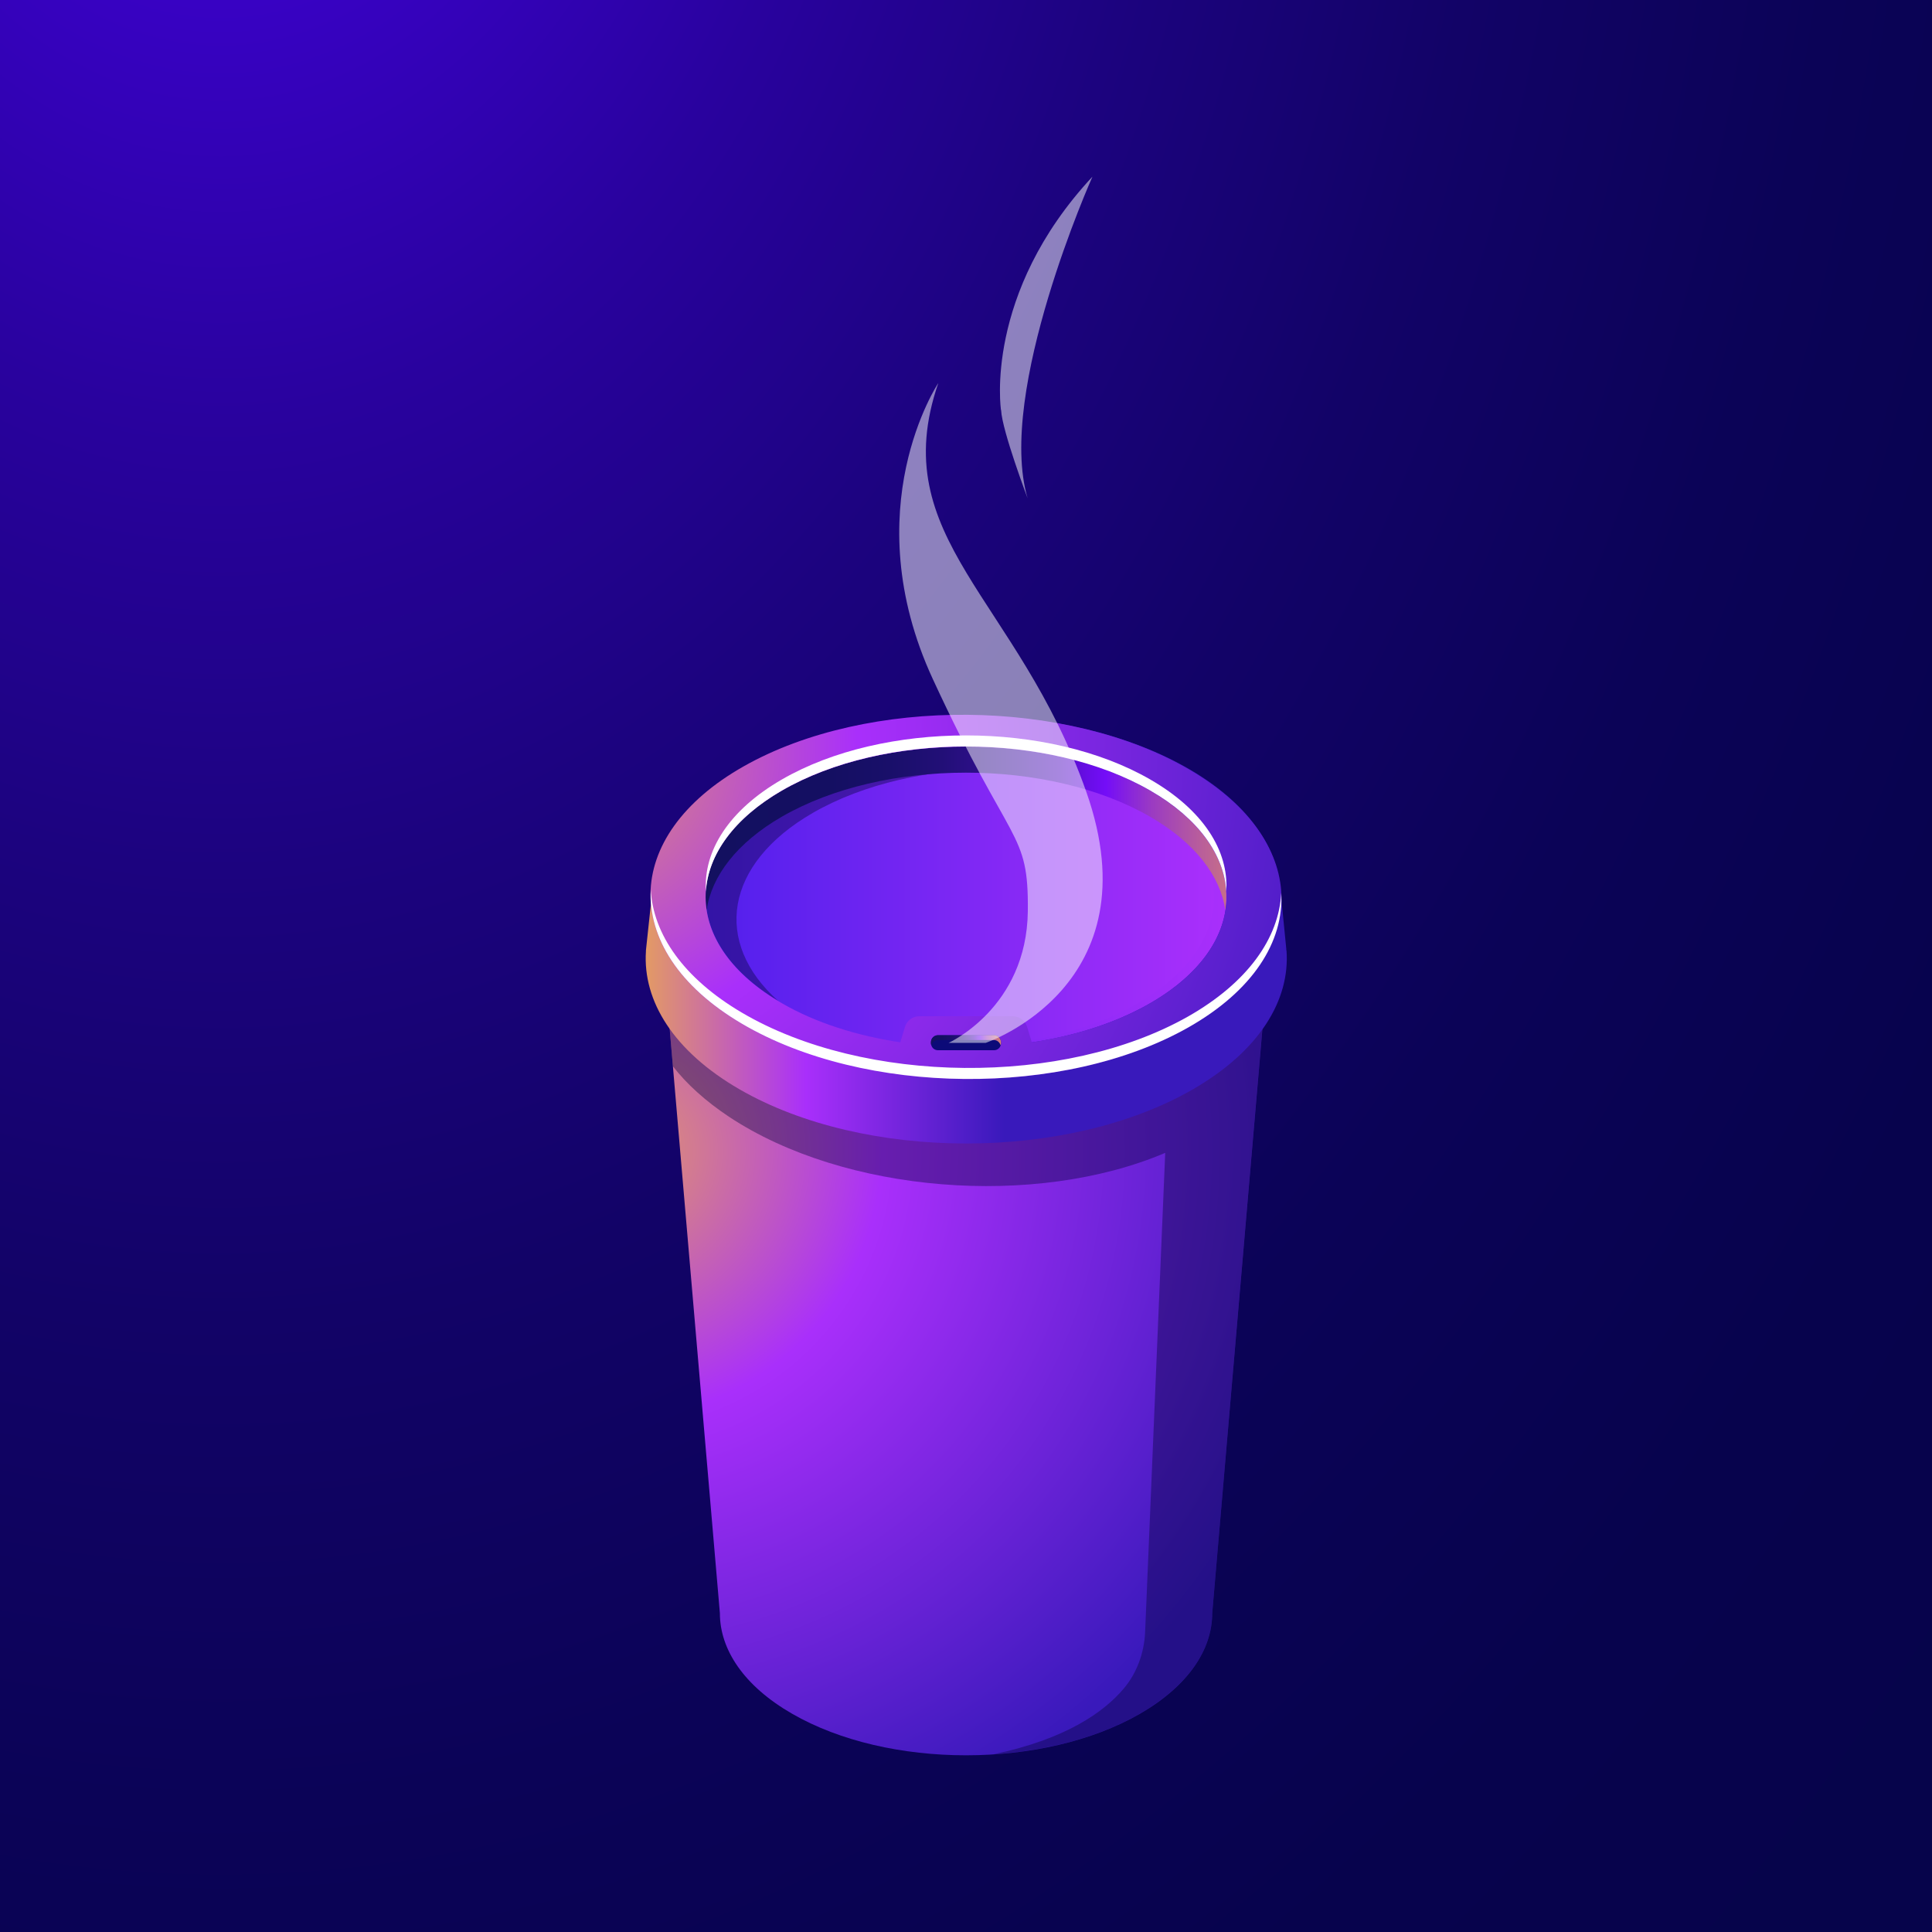
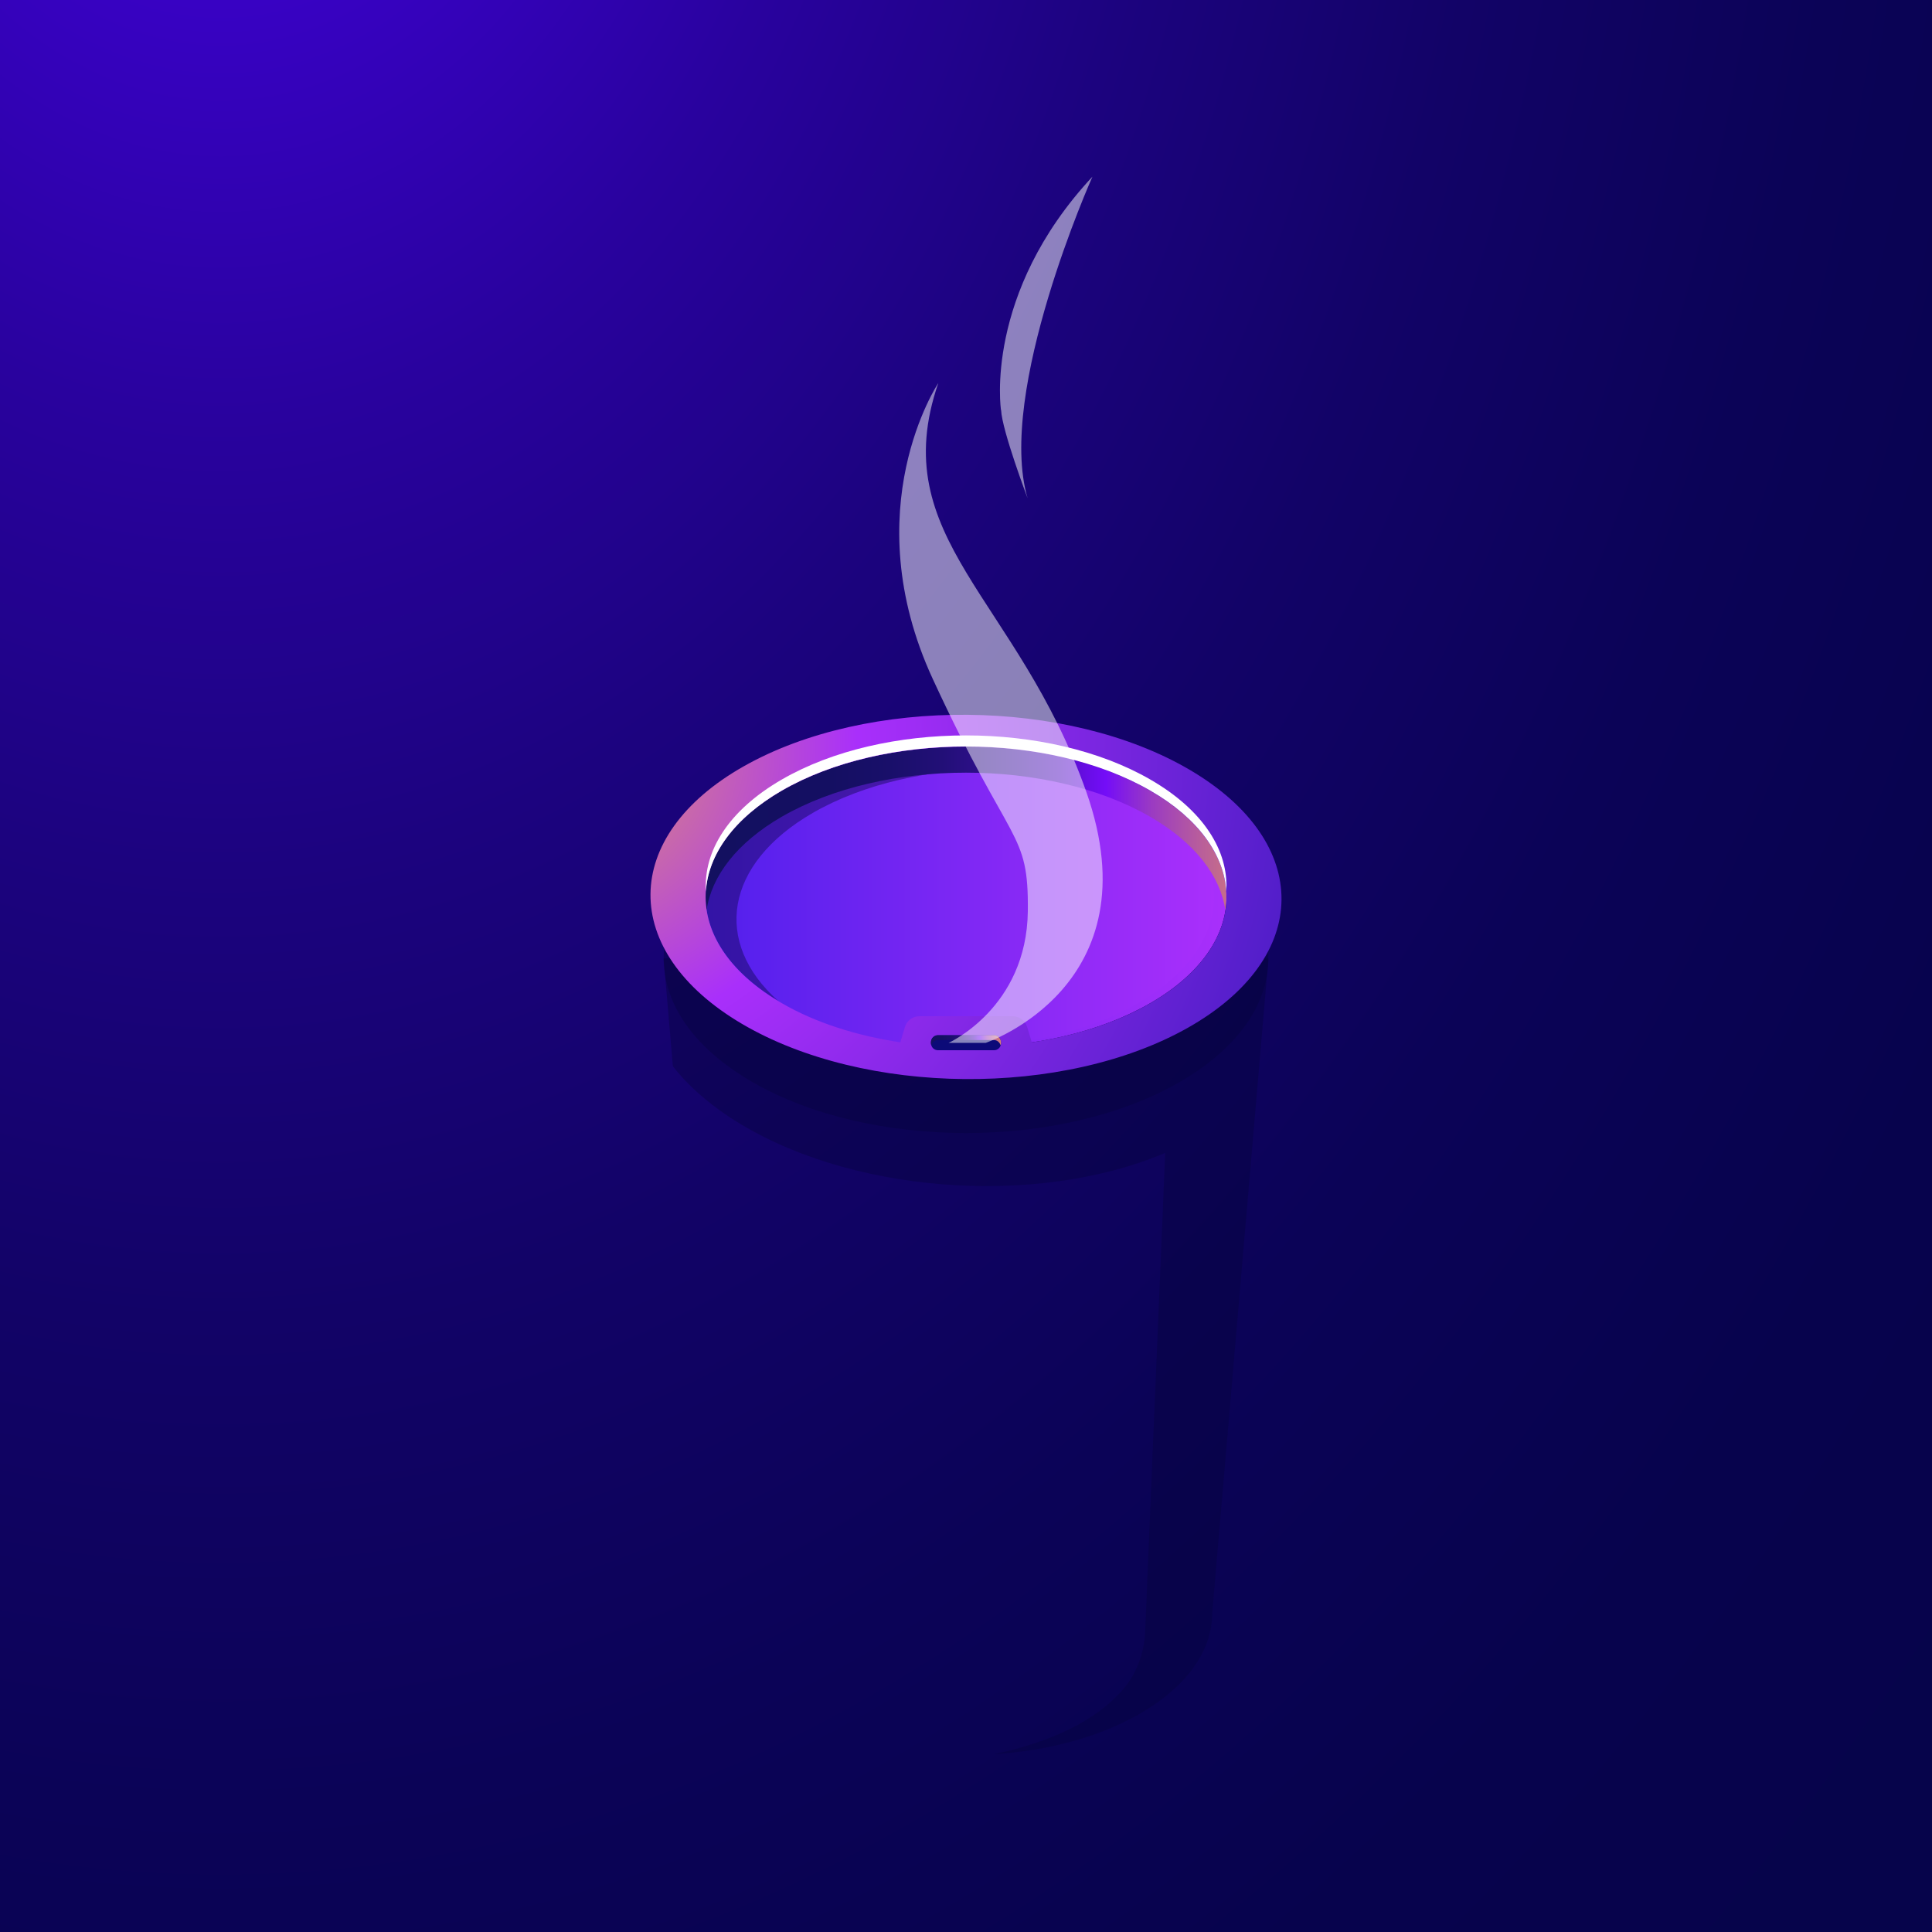
<svg xmlns="http://www.w3.org/2000/svg" xmlns:xlink="http://www.w3.org/1999/xlink" id="Layer_1" data-name="Layer 1" viewBox="0 0 180 180">
  <rect x="0" y="0" width="180" height="180" fill="#808080" stroke="none" />
  <defs>
    <style>
      .cls-1 {
        fill: url(#_Áåçûìÿííûé_ãðàäèåíò_483-2);
      }

      .cls-2, .cls-3 {
        fill: #fff;
      }

      .cls-3 {
        opacity: .5;
      }

      .cls-4 {
        fill: url(#_Áåçûìÿííûé_ãðàäèåíò_193);
      }

      .cls-5 {
        fill: url(#_Áåçûìÿííûé_ãðàäèåíò_199);
      }

      .cls-6 {
        fill: #0c0a78;
      }

      .cls-7 {
        fill: url(#_Áåçûìÿííûé_ãðàäèåíò_223);
      }

      .cls-8 {
        fill: #06033e;
        opacity: .4;
      }

      .cls-9 {
        fill: url(#_Áåçûìÿííûé_ãðàäèåíò_483);
      }

      .cls-10 {
        fill: url(#_Áåçûìÿííûé_ãðàäèåíò_193-2);
      }

      .cls-11 {
        fill: url(#_Áåçûìÿííûé_ãðàäèåíò_67);
      }

      .cls-12 {
        fill: url(#_Áåçûìÿííûé_ãðàäèåíò_144);
      }
    </style>
    <radialGradient id="_Áåçûìÿííûé_ãðàäèåíò_67" data-name="Áåçûìÿííûé ãðàäèåíò 67" cx="-252.95" cy="-300.67" fx="-252.95" fy="-300.67" r="1466.96" gradientTransform="translate(61.05 24.57) scale(.16 .22)" gradientUnits="userSpaceOnUse">
      <stop offset="0" stop-color="#4c02f1" />
      <stop offset="0" stop-color="#4b02ef" />
      <stop offset=".13" stop-color="#3802c3" />
      <stop offset=".25" stop-color="#29029e" />
      <stop offset=".38" stop-color="#1c037f" />
      <stop offset=".51" stop-color="#120367" />
      <stop offset=".65" stop-color="#0b0357" />
      <stop offset=".81" stop-color="#07034d" />
      <stop offset="1" stop-color="#06044a" />
    </radialGradient>
    <radialGradient id="_Áåçûìÿííûé_ãðàäèåíò_199" data-name="Áåçûìÿííûé ãðàäèåíò 199" cx="57.19" cy="107.23" fx="57.19" fy="107.23" r="166.52" gradientUnits="userSpaceOnUse">
      <stop offset="0" stop-color="#e39a65" />
      <stop offset=".15" stop-color="#a92ffb" />
      <stop offset=".41" stop-color="#3919bb" />
      <stop offset=".93" stop-color="#3919bb" />
    </radialGradient>
    <linearGradient id="_Áåçûìÿííûé_ãðàäèåíò_144" data-name="Áåçûìÿííûé ãðàäèåíò 144" x1="60.13" y1="86.6" x2="119.87" y2="86.6" gradientUnits="userSpaceOnUse">
      <stop offset="0" stop-color="#e39a65" />
      <stop offset=".25" stop-color="#a92ffb" />
      <stop offset=".56" stop-color="#3919bb" />
    </linearGradient>
    <linearGradient id="_Áåçûìÿííûé_ãðàäèåíò_483" data-name="Áåçûìÿííûé ãðàäèåíò 483" x1="65.74" y1="83.56" x2="114.26" y2="83.56" gradientUnits="userSpaceOnUse">
      <stop offset="0" stop-color="#4f1fec" />
      <stop offset="1" stop-color="#a92ffb" />
    </linearGradient>
    <linearGradient id="_Áåçûìÿííûé_ãðàäèåíò_483-2" data-name="Áåçûìÿííûé ãðàäèåíò 483" x1="64.58" x2="113.11" xlink:href="#_Áåçûìÿííûé_ãðàäèåíò_483" />
    <linearGradient id="_Áåçûìÿííûé_ãðàäèåíò_193" data-name="Áåçûìÿííûé ãðàäèåíò 193" x1="65.74" y1="77.17" x2="126.92" y2="77.17" gradientUnits="userSpaceOnUse">
      <stop offset="0" stop-color="#131060" />
      <stop offset=".19" stop-color="#140f62" />
      <stop offset=".28" stop-color="#190f6a" />
      <stop offset=".36" stop-color="#220f77" />
      <stop offset=".42" stop-color="#2e0f8a" />
      <stop offset=".48" stop-color="#3d0ea3" />
      <stop offset=".54" stop-color="#510ec1" />
      <stop offset=".58" stop-color="#670de5" />
      <stop offset=".61" stop-color="#740df8" />
      <stop offset=".62" stop-color="#7a14ef" />
      <stop offset=".68" stop-color="#9b3bc2" />
      <stop offset=".75" stop-color="#b75c9d" />
      <stop offset=".81" stop-color="#cc7680" />
      <stop offset=".88" stop-color="#db886b" />
      <stop offset=".94" stop-color="#e4935f" />
      <stop offset="1" stop-color="#e8975b" />
    </linearGradient>
    <radialGradient id="_Áåçûìÿííûé_ãðàäèåíò_223" data-name="Áåçûìÿííûé ãðàäèåíò 223" cx="52.68" cy="69.7" fx="52.68" fy="69.7" r="108.93" gradientUnits="userSpaceOnUse">
      <stop offset="0" stop-color="#e39a65" />
      <stop offset=".25" stop-color="#a92ffb" />
      <stop offset=".74" stop-color="#3919bb" />
    </radialGradient>
    <linearGradient id="_Áåçûìÿííûé_ãðàäèåíò_193-2" data-name="Áåçûìÿííûé ãðàäèåíò 193" x1="86.16" y1="96.91" x2="94.62" y2="96.91" xlink:href="#_Áåçûìÿííûé_ãðàäèåíò_193" />
  </defs>
  <rect class="cls-11" width="180" height="180" />
  <g>
    <g>
-       <path class="cls-5" d="M118.17,89.3h-56.34l5.24,61h0c0,3.39,2.24,6.78,6.72,9.36,8.95,5.17,23.47,5.17,32.43,0,4.48-2.59,6.72-5.97,6.72-9.36l5.24-61Z" />
      <path class="cls-8" d="M118.17,89.3h-56.34l.86,10.04c1.29,1.66,3.03,3.24,5.22,4.7,10.77,7.14,28.53,8.52,40.65,3.37l-1.87,44.61c-.08,1.94-.75,3.84-2.01,5.32-1.82,2.15-5.34,4.68-12.1,6.1,4.98-.32,9.82-1.58,13.64-3.79,4.48-2.59,6.72-5.97,6.72-9.36l4.2-48.92h0l1.04-12.08Z" />
      <path class="cls-8" d="M109.92,100.8c-11,6.35-28.84,6.35-39.84,0-11-6.35-11-16.65,0-23,11-6.35,28.84-6.35,39.84,0,11,6.35,11,16.65,0,23Z" />
      <path class="cls-8" d="M107.16,93.47c-9.48,5.47-24.84,5.47-34.31,0-9.48-5.47-9.48-14.34,0-19.81,9.48-5.47,24.84-5.47,34.31,0,9.48,5.47,9.48,14.34,0,19.81Z" />
-       <path class="cls-12" d="M119.84,88.53h0s0-.05,0-.05c0-.03,0-.06,0-.08l-.54-5.46-.02.06c-.24-4.13-3.09-8.23-8.55-11.38-11.44-6.6-29.98-6.6-41.42,0-5.6,3.24-8.45,7.46-8.57,11.7h0s-.52,4.85-.52,4.85c-.01.13-.03.25-.04.38v.08s0,0,0,0c-.31,4.63,2.59,9.32,8.72,12.86,11.66,6.73,30.58,6.73,42.24,0,6.17-3.56,9.07-8.29,8.72-12.95Z" />
      <path class="cls-9" d="M107.16,93.47c-9.48,5.47-24.84,5.47-34.31,0-9.48-5.47-9.48-14.34,0-19.81,9.48-5.47,24.84-5.47,34.31,0,9.48,5.47,9.48,14.34,0,19.81Z" />
      <path class="cls-1" d="M106,93.47c-9.48,5.47-24.84,5.47-34.31,0-9.48-5.47-9.48-14.34,0-19.81,9.48-5.47,24.84-5.47,34.31,0,9.48,5.47,9.48,14.34,0,19.81Z" />
      <path class="cls-8" d="M75.72,75.74c9.48-5.47,24.84-5.47,34.31,0,.12.07.22.15.34.22-.91-.81-1.98-1.59-3.22-2.3-9.48-5.47-24.84-5.47-34.31,0-9.35,5.4-9.46,14.11-.34,19.59-6.09-5.43-5.02-12.75,3.22-17.51Z" />
      <path class="cls-4" d="M72.84,76.09c9.48-5.47,24.84-5.47,34.31,0,4.2,2.43,6.54,5.52,7.01,8.69.6-3.98-1.74-8.08-7.01-11.12-9.48-5.47-24.84-5.47-34.31,0-5.27,3.04-7.61,7.14-7.01,11.12.48-3.17,2.81-6.26,7.01-8.69Z" />
      <path class="cls-7" d="M110.89,71.75c-11.42-6.73-30.03-6.89-41.57-.37s-11.63,17.27-.21,24c11.42,6.73,30.03,6.89,41.57.37,11.54-6.53,11.63-17.27.21-24ZM107.16,93.47c-3.17,1.83-6.99,3.03-11.03,3.64l-.44-1.45c-.18-.58-.72-.98-1.33-.98h-8.71c-.61,0-1.15.4-1.33.98l-.44,1.45c-4.04-.61-7.87-1.81-11.03-3.64-9.48-5.47-9.48-14.34,0-19.81,9.48-5.47,24.84-5.47,34.31,0,9.48,5.47,9.48,14.34,0,19.81Z" />
      <g>
        <path class="cls-2" d="M107.16,72.62c-9.48-5.47-24.84-5.47-34.31,0-4.97,2.87-7.32,6.67-7.08,10.42.22-3.41,2.58-6.78,7.08-9.39,9.48-5.47,24.84-5.47,34.31,0,4.51,2.6,6.87,5.98,7.09,9.39.24-3.76-2.12-7.56-7.09-10.42Z" />
-         <path class="cls-2" d="M110.68,94.71c-11.54,6.53-30.15,6.36-41.57-.37-5.43-3.2-8.26-7.31-8.48-11.45-.22,4.48,2.59,9.01,8.48,12.48,11.42,6.73,30.03,6.89,41.57.37,6.05-3.42,8.94-8,8.69-12.55-.21,4.2-3.11,8.35-8.69,11.52Z" />
      </g>
      <path class="cls-6" d="M87.39,96.45h5.22c.36,0,.65.29.65.65v.1c0,.36-.29.65-.65.65h-5.22c-.36,0-.65-.29-.65-.65v-.1c0-.36.29-.65.65-.65Z" />
      <path class="cls-10" d="M92.6,96.45h-5.21c-.36,0-.66.29-.66.66v.09c0,.06.02.12.04.18.08-.28.32-.48.62-.48h5.21c.3,0,.54.21.62.48.02-.06.04-.11.04-.18v-.09c0-.36-.29-.66-.66-.66Z" />
    </g>
    <path class="cls-3" d="M91.84,97.16s15.75-5.28,9.37-23.38c-6.38-18.1-18.79-23.61-13.79-38.09,0,0-7.84,11.72-.51,27.58,7.33,15.86,8.93,14.04,8.85,21.62-.1,9.01-7.38,12.27-7.38,12.27h3.47Z" />
    <path class="cls-3" d="M93.26,38.2s-1.64-10.83,8.52-21.74c0,0-8.98,20.06-6.04,29.96,0,0-2.38-6.29-2.47-8.22Z" />
  </g>
</svg>